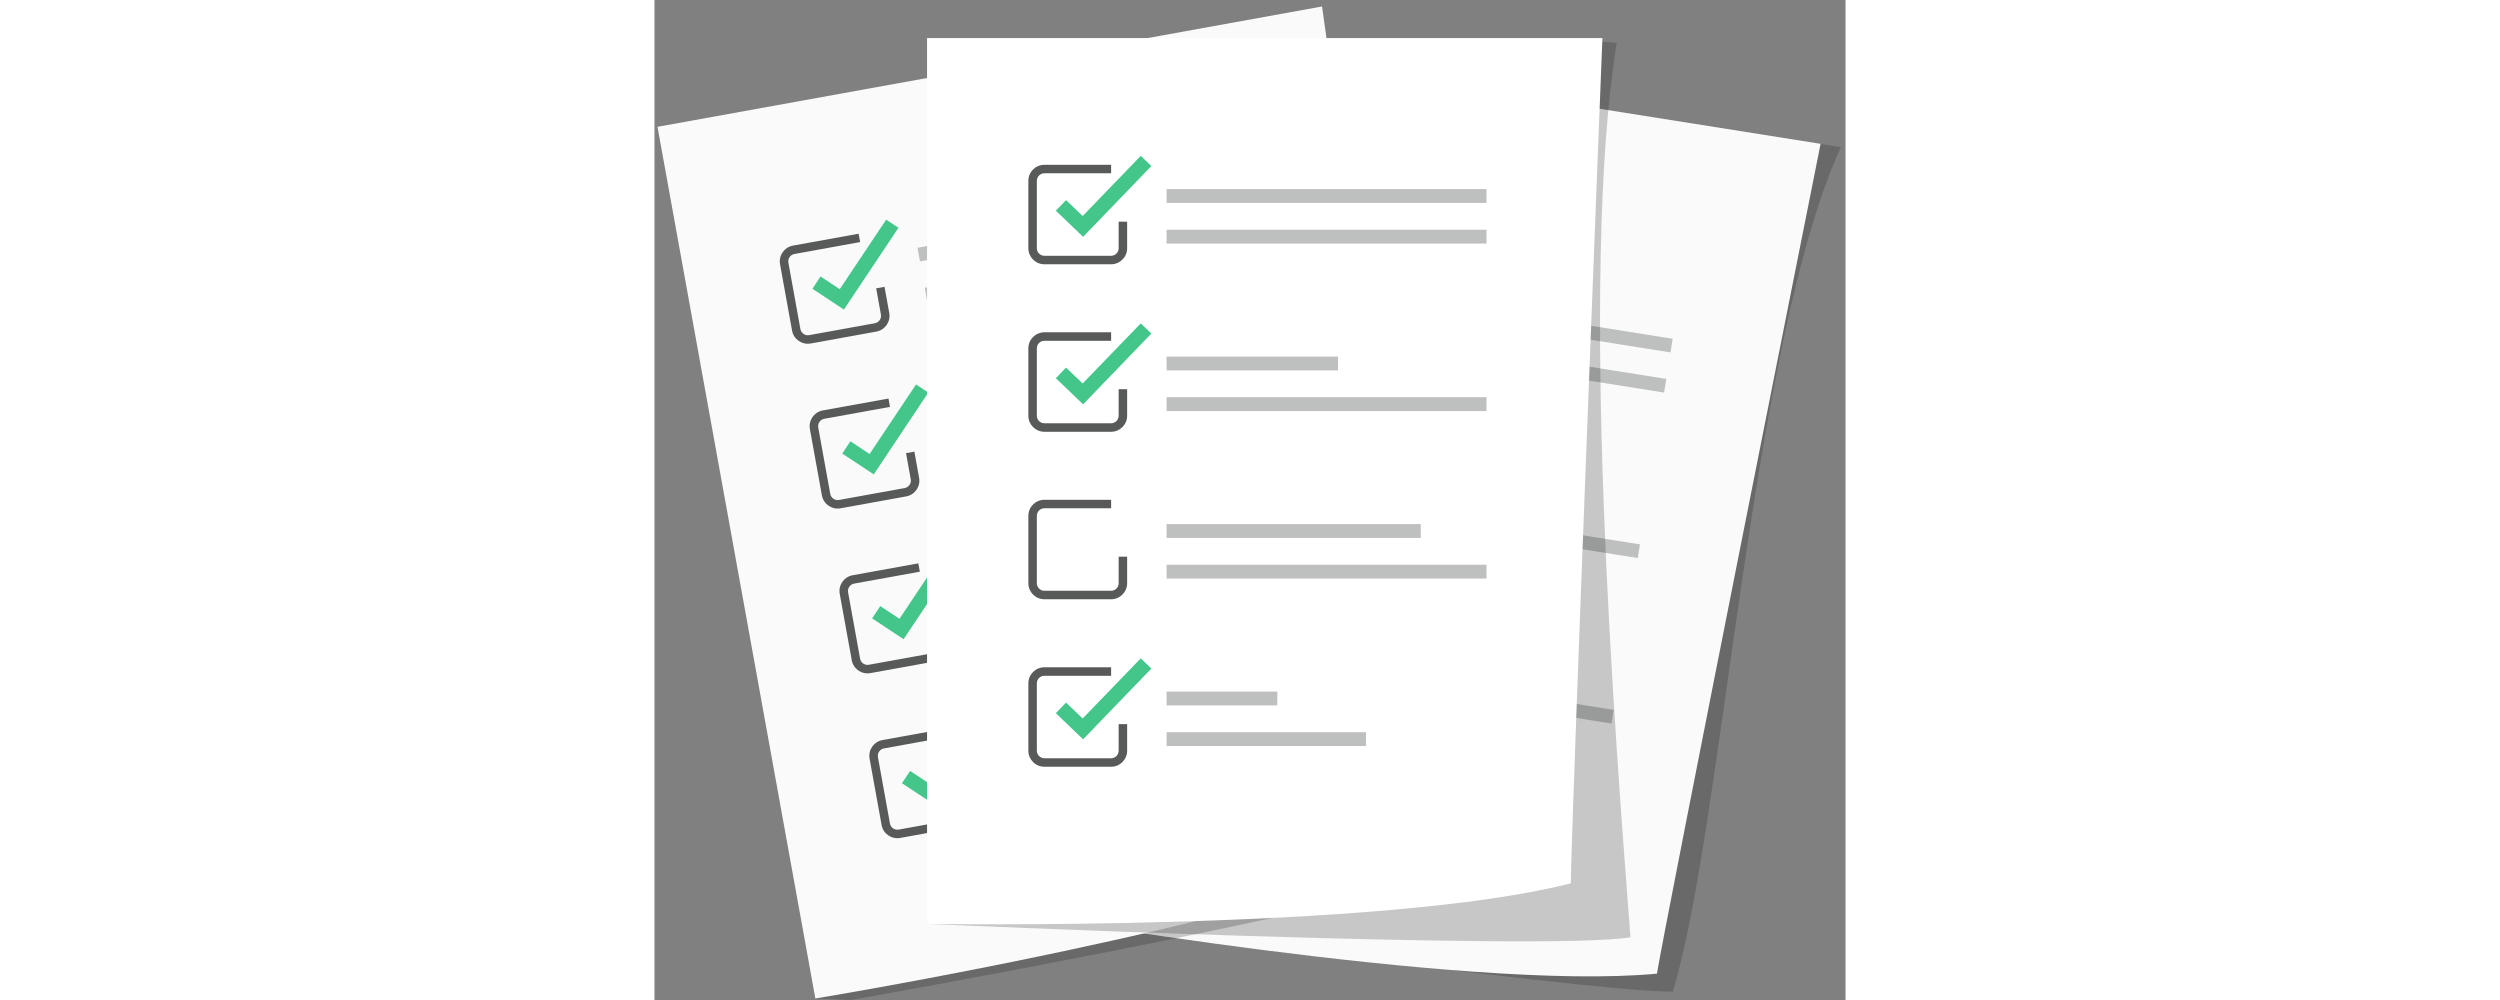
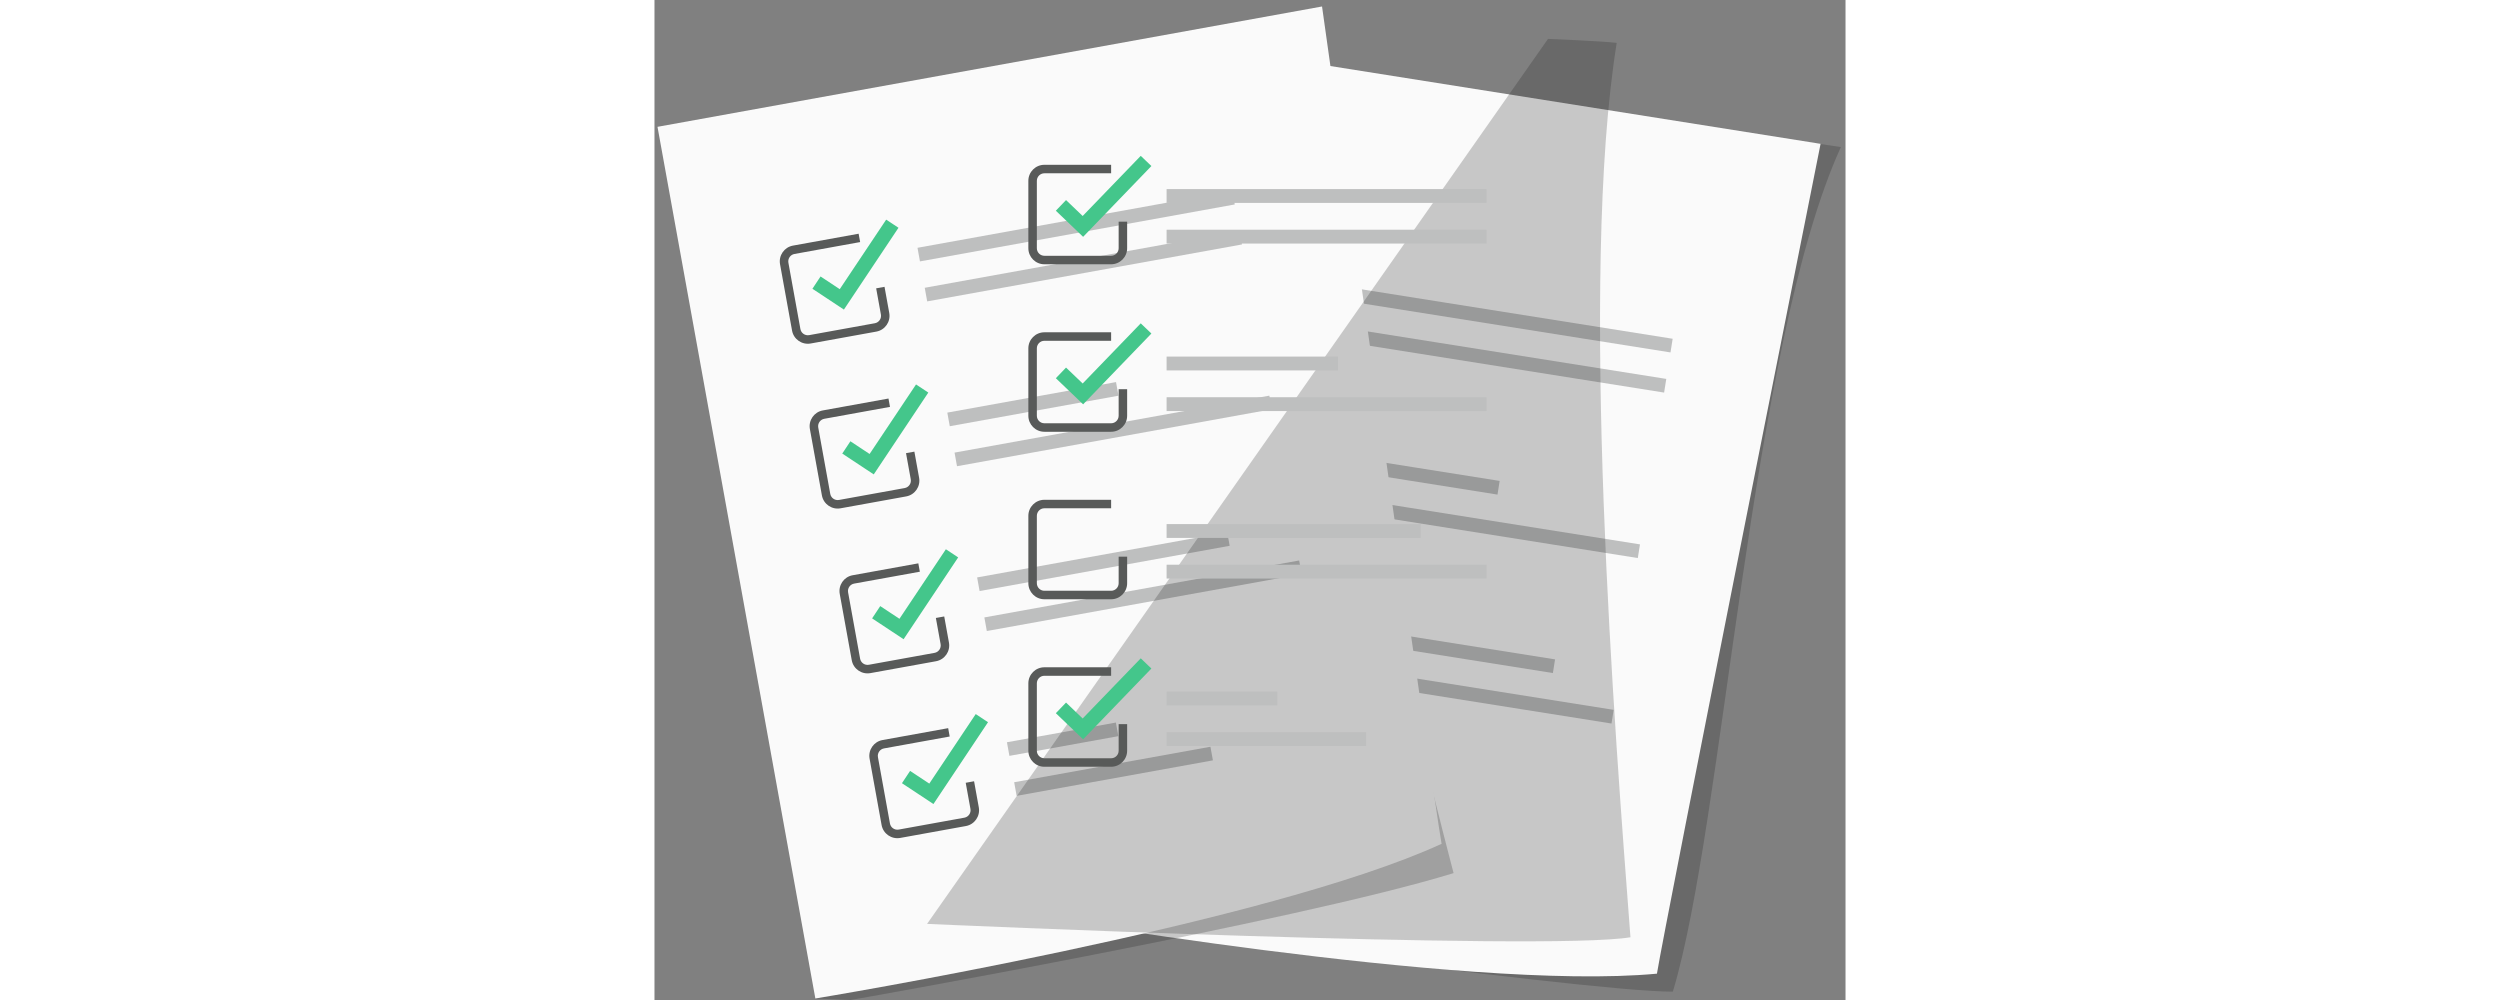
<svg xmlns="http://www.w3.org/2000/svg" version="1.1" x="0px" y="0px" height="200px" viewBox="0 0 500 419.803" enable-background="new 0 0 500 419.803" xml:space="preserve">
  <rect x="0" y="0" width="500" height="419.803" fill="#808080" stroke="none" />
  <g>
    <g>
      <path opacity="0.23" fill="#1D1D1B" d="M151.247,383.233c0,0,239.865,33.339,276.262,33.055             c21.368-70.719,32.614-271.439,70.541-354.543c-4.808-0.763-31.121-4.589-31.121-4.589L151.247,383.233z" />
      <path fill="#FAFAFA" d="M420.836,408.747c-80.725,7.638-269.589-25.514-269.589-25.514l58.277-367.285l280.009,44.429             C489.532,60.376,424.001,388.798,420.836,408.747z" />
      <g>
        <g>
          <g>
            <path fill="#44C68B" d="M256.921,135.298l-9.592-12.621l4.926-3.743l5.849,7.695l28.038-21.118l3.743,4.927L256.921,135.298z" />
          </g>
        </g>
        <path fill="#585A59" d="M266.727,148.518l-27.675-4.391c-3.664-0.581-6.171-4.035-5.59-7.698l4.436-27.957                 c0.581-3.663,4.034-6.171,7.698-5.59l27.675,4.391l-0.559,3.523l-27.675-4.391c-1.721-0.273-3.343,0.905-3.616,2.626                 l-4.436,27.957c-0.273,1.72,0.905,3.343,2.626,3.616l27.675,4.391c1.72,0.273,3.342-0.905,3.615-2.626l1.749-11.02l3.523,0.559                 l-1.749,11.02C273.843,146.592,270.39,149.1,266.727,148.518z" />
        <rect x="293.387" y="131.481" transform="matrix(0.988 0.157 -0.157 0.988 25.514 -54.839)" fill="#BEBFBF" width="134.308" height="5.808" />
        <rect x="290.713" y="148.331" transform="matrix(0.988 0.157 -0.157 0.988 28.121 -54.212)" fill="#BEBFBF" width="134.308" height="5.808" />
      </g>
      <g>
        <g>
          <g>
            <path fill="#44C68B" d="M245.902,204.744l-9.592-12.621l4.926-3.743l5.849,7.695l28.038-21.118l3.743,4.927L245.902,204.744z" />
          </g>
        </g>
        <path fill="#585A59" d="M255.708,217.964l-27.675-4.391c-3.664-0.581-6.171-4.035-5.59-7.698l4.436-27.957                 c0.581-3.663,4.034-6.171,7.698-5.59l27.675,4.391l-0.559,3.523l-27.675-4.391c-1.721-0.273-3.343,0.905-3.616,2.626                 l-4.436,27.957c-0.273,1.72,0.905,3.343,2.626,3.616l27.675,4.391c1.72,0.273,3.342-0.905,3.615-2.626l1.749-11.02l3.523,0.559                 l-1.749,11.02C262.824,216.038,259.371,218.546,255.708,217.964z" />
        <rect x="282.753" y="196.043" transform="matrix(0.988 0.157 -0.157 0.988 35.115 -47.491)" fill="#BEBFBF" width="71.976" height="5.808" />
        <rect x="279.694" y="217.777" transform="matrix(0.988 0.157 -0.157 0.988 38.868 -51.627)" fill="#BEBFBF" width="134.308" height="5.808" />
      </g>
      <g>
        <g>
          <g>
            <path fill="#44C68B" d="M234.883,274.19l-9.592-12.621l4.926-3.743l5.849,7.695l28.038-21.118l3.743,4.927L234.883,274.19z" />
          </g>
        </g>
        <path fill="#585A59" d="M244.689,287.411l-27.675-4.391c-3.664-0.581-6.171-4.035-5.59-7.698l4.436-27.958                 c0.581-3.663,4.034-6.171,7.698-5.59l27.675,4.391l-0.559,3.523l-27.675-4.391c-1.721-0.273-3.343,0.905-3.616,2.625                 l-4.436,27.958c-0.273,1.72,0.905,3.343,2.626,3.616l27.675,4.391c1.72,0.273,3.342-0.905,3.615-2.626l1.749-11.02l3.523,0.559                 l-1.749,11.02C251.805,285.484,248.352,287.992,244.689,287.411z" />
        <rect x="271.519" y="268.21" transform="matrix(0.988 0.157 -0.157 0.988 46.499 -47.56)" fill="#BEBFBF" width="106.693" height="5.808" />
        <rect x="268.675" y="287.223" transform="matrix(0.988 0.157 -0.157 0.988 49.614 -49.043)" fill="#BEBFBF" width="134.308" height="5.808" />
      </g>
      <g>
        <g>
          <g>
            <path fill="#44C68B" d="M223.865,343.636l-9.592-12.621l4.926-3.743l5.849,7.695l28.038-21.118l3.743,4.927L223.865,343.636z" />
          </g>
        </g>
        <path fill="#585A59" d="M233.67,356.857l-27.675-4.391c-3.664-0.581-6.171-4.035-5.59-7.698l4.436-27.957                 c0.581-3.663,4.034-6.171,7.698-5.59l27.675,4.391l-0.559,3.523l-27.675-4.391c-1.721-0.273-3.343,0.905-3.616,2.626                 l-4.436,27.957c-0.273,1.72,0.905,3.343,2.626,3.616l27.675,4.391c1.72,0.273,3.342-0.905,3.615-2.626l1.749-11.02l3.523,0.559                 l-1.749,11.02C240.786,354.93,237.333,357.438,233.67,356.857z" />
-         <rect x="260.872" y="332.938" transform="matrix(0.988 0.157 -0.157 0.988 56.14 -40.374)" fill="#BEBFBF" width="46.479" height="5.808" />
-         <rect x="257.969" y="352.707" transform="matrix(0.988 0.157 -0.157 0.988 59.432 -42.593)" fill="#BEBFBF" width="83.734" height="5.808" />
      </g>
    </g>
    <path opacity="0.23" fill="#1D1D1B" d="M67.535,419.169l14.776,0.634c0,0,186.059-32.679,253.147-53.262         c-21.166-81.238-67.677-271.626-59.317-362.593c-4.79,0.868-18.298,3.196-18.298,3.196L67.535,419.169z" />
    <path fill="#FAFAFA" d="M330.429,354.235C256.753,388.1,67.535,419.169,67.535,419.169L1.267,53.241L280.242,2.721         C280.242,2.721,326.829,334.36,330.429,354.235z" />
    <g>
      <g>
        <g>
          <path fill="#44C68B" d="M79.521,129.967L66.3,121.221l3.414-5.16l8.062,5.332l19.493-29.192l5.16,3.415L79.521,129.967z" />
        </g>
      </g>
      <path fill="#585A59" d="M93.142,139.208l-27.573,4.993c-3.65,0.661-7.157-1.771-7.818-5.421l-5.044-27.854             c-0.661-3.65,1.77-7.157,5.421-7.818L85.7,98.115l0.636,3.51l-27.573,4.993c-1.715,0.31-2.856,1.958-2.546,3.672l5.044,27.854             c0.31,1.714,1.958,2.857,3.672,2.546l27.573-4.993c1.714-0.31,2.856-1.958,2.545-3.672l-1.988-10.98l3.51-0.636l1.988,10.98             C99.223,135.039,96.792,138.547,93.142,139.208z" />
      <rect x="109.873" y="91.986" transform="matrix(0.984 -0.178 0.178 0.984 -14.076 33.064)" fill="#BEBFBF" width="134.308" height="5.808" />
      <rect x="112.914" y="108.774" transform="matrix(0.984 -0.178 0.178 0.984 -17.019 33.875)" fill="#BEBFBF" width="134.308" height="5.808" />
    </g>
    <g>
      <g>
        <g>
          <path fill="#44C68B" d="M92.051,199.156L78.83,190.41l3.414-5.16l8.062,5.332l19.493-29.192l5.16,3.415L92.051,199.156z" />
        </g>
      </g>
      <path fill="#585A59" d="M105.672,208.397l-27.573,4.993c-3.65,0.661-7.157-1.771-7.818-5.421l-5.044-27.854             c-0.661-3.65,1.77-7.157,5.421-7.818l27.573-4.993l0.636,3.51l-27.573,4.993c-1.715,0.31-2.856,1.958-2.546,3.672l5.044,27.854             c0.31,1.714,1.958,2.857,3.672,2.546l27.573-4.993c1.714-0.31,2.856-1.958,2.546-3.672l-1.988-10.98l3.51-0.636l1.988,10.98             C111.753,204.229,109.321,207.736,105.672,208.397z" />
      <rect x="122.902" y="166.729" transform="matrix(0.984 -0.178 0.178 0.984 -27.685 31.029)" fill="#BEBFBF" width="71.976" height="5.808" />
      <rect x="125.443" y="177.963" transform="matrix(0.984 -0.178 0.178 0.984 -29.147 37.215)" fill="#BEBFBF" width="134.308" height="5.808" />
    </g>
    <g>
      <g>
        <g>
          <path fill="#44C68B" d="M104.581,268.345L91.36,259.6l3.414-5.16l8.062,5.332l19.493-29.192l5.16,3.415L104.581,268.345z" />
        </g>
      </g>
      <path fill="#585A59" d="M118.202,277.586l-27.573,4.993c-3.65,0.661-7.157-1.771-7.818-5.421l-5.044-27.854             c-0.661-3.65,1.77-7.157,5.421-7.818l27.573-4.993l0.636,3.51l-27.573,4.993c-1.715,0.31-2.856,1.958-2.546,3.672l5.044,27.854             c0.31,1.714,1.958,2.857,3.672,2.546l27.573-4.993c1.714-0.31,2.856-1.958,2.546-3.672l-1.988-10.98l3.51-0.636l1.988,10.98             C124.282,273.418,121.851,276.926,118.202,277.586z" />
      <rect x="135.154" y="232.825" transform="matrix(0.984 -0.178 0.178 0.984 -38.989 37.363)" fill="#BEBFBF" width="106.693" height="5.808" />
      <rect x="137.973" y="247.153" transform="matrix(0.984 -0.178 0.178 0.984 -41.276 40.555)" fill="#BEBFBF" width="134.308" height="5.808" />
    </g>
    <g>
      <g>
        <g>
          <path fill="#44C68B" d="M117.111,337.535l-13.221-8.746l3.414-5.16l8.062,5.332l19.493-29.192l5.16,3.415L117.111,337.535z" />
        </g>
      </g>
      <path fill="#585A59" d="M130.731,346.776l-27.573,4.993c-3.65,0.661-7.157-1.771-7.818-5.421l-5.044-27.854             c-0.661-3.65,1.77-7.157,5.421-7.818l27.573-4.993l0.636,3.51l-27.573,4.993c-1.715,0.31-2.857,1.958-2.546,3.672l5.044,27.854             c0.31,1.714,1.958,2.857,3.672,2.546l27.573-4.993c1.714-0.31,2.856-1.958,2.546-3.672l-1.988-10.98l3.51-0.636l1.988,10.98             C136.812,342.608,134.381,346.115,130.731,346.776z" />
      <rect x="148.166" y="307.38" transform="matrix(0.984 -0.178 0.178 0.984 -52.548 35.51)" fill="#BEBFBF" width="46.479" height="5.808" />
      <rect x="150.908" y="320.848" transform="matrix(0.984 -0.178 0.178 0.984 -54.606 39.533)" fill="#BEBFBF" width="83.734" height="5.808" />
    </g>
    <path opacity="0.23" fill="#1D1D1B" d="M114.428,387.854c0,0,259.386,11.594,295.289,5.611         c-6.351-83.71-21.699-277.052-5.772-375.46c-6.068-0.758-28.834-1.669-28.834-1.669L114.428,387.854z" />
-     <path fill="#FFFFFF" d="M384.685,370.807C306.154,391,114.428,387.854,114.428,387.854V15.975H397.94         C397.94,15.975,384.685,350.608,384.685,370.807z" />
    <g>
      <g>
        <g>
          <path fill="#44C68B" d="M179.944,99.423l-11.451-10.962l4.279-4.469l6.983,6.683l24.383-25.251l4.469,4.28L179.944,99.423z" />
        </g>
      </g>
      <path fill="#585A59" d="M191.7,110.943h-28.021c-3.709,0-6.727-3.018-6.727-6.727V75.909c0-3.709,3.017-6.727,6.727-6.727H191.7             v3.567h-28.021c-1.742,0-3.16,1.418-3.16,3.16v28.307c0,1.742,1.417,3.16,3.16,3.16H191.7c1.742,0,3.159-1.418,3.159-3.16V93.058             h3.567v11.158C198.426,107.925,195.409,110.943,191.7,110.943z" />
      <rect x="214.986" y="79.379" fill="#BEBFBF" width="134.308" height="5.808" />
      <rect x="214.986" y="96.44" fill="#BEBFBF" width="134.308" height="5.808" />
    </g>
    <g>
      <g>
        <g>
          <path fill="#44C68B" d="M179.944,169.738l-11.451-10.962l4.279-4.469l6.983,6.683l24.383-25.251l4.469,4.28L179.944,169.738z" />
        </g>
      </g>
      <path fill="#585A59" d="M191.7,181.258h-28.021c-3.709,0-6.727-3.018-6.727-6.727v-28.307c0-3.709,3.017-6.727,6.727-6.727H191.7             v3.567h-28.021c-1.742,0-3.16,1.418-3.16,3.16v28.307c0,1.742,1.417,3.16,3.16,3.16H191.7c1.742,0,3.159-1.418,3.159-3.16v-11.158             h3.567v11.158C198.426,178.24,195.409,181.258,191.7,181.258z" />
      <rect x="214.986" y="149.694" fill="#BEBFBF" width="71.976" height="5.808" />
      <rect x="214.986" y="166.755" fill="#BEBFBF" width="134.308" height="5.808" />
    </g>
    <g>
      <path fill="#585A59" d="M191.7,251.573h-28.021c-3.709,0-6.727-3.018-6.727-6.727v-28.307c0-3.709,3.017-6.727,6.727-6.727H191.7             v3.567h-28.021c-1.742,0-3.16,1.418-3.16,3.16v28.307c0,1.742,1.417,3.16,3.16,3.16H191.7c1.742,0,3.159-1.418,3.159-3.16v-11.158             h3.567v11.158C198.426,248.555,195.409,251.573,191.7,251.573z" />
      <rect x="214.986" y="220.009" fill="#BEBFBF" width="106.693" height="5.808" />
      <rect x="214.986" y="237.069" fill="#BEBFBF" width="134.308" height="5.808" />
    </g>
    <g>
      <g>
        <g>
          <path fill="#44C68B" d="M179.944,310.367l-11.451-10.962l4.279-4.469l6.983,6.683l24.383-25.251l4.469,4.28L179.944,310.367z" />
        </g>
      </g>
      <path fill="#585A59" d="M191.7,321.888h-28.021c-3.709,0-6.727-3.018-6.727-6.727v-28.307c0-3.709,3.017-6.727,6.727-6.727H191.7             v3.567h-28.021c-1.742,0-3.16,1.418-3.16,3.16v28.307c0,1.742,1.417,3.16,3.16,3.16H191.7c1.742,0,3.159-1.418,3.159-3.16v-11.158             h3.567v11.158C198.426,318.87,195.409,321.888,191.7,321.888z" />
      <rect x="214.986" y="290.324" fill="#BEBFBF" width="46.479" height="5.808" />
      <rect x="214.986" y="307.384" fill="#BEBFBF" width="83.734" height="5.808" />
    </g>
  </g>
</svg>